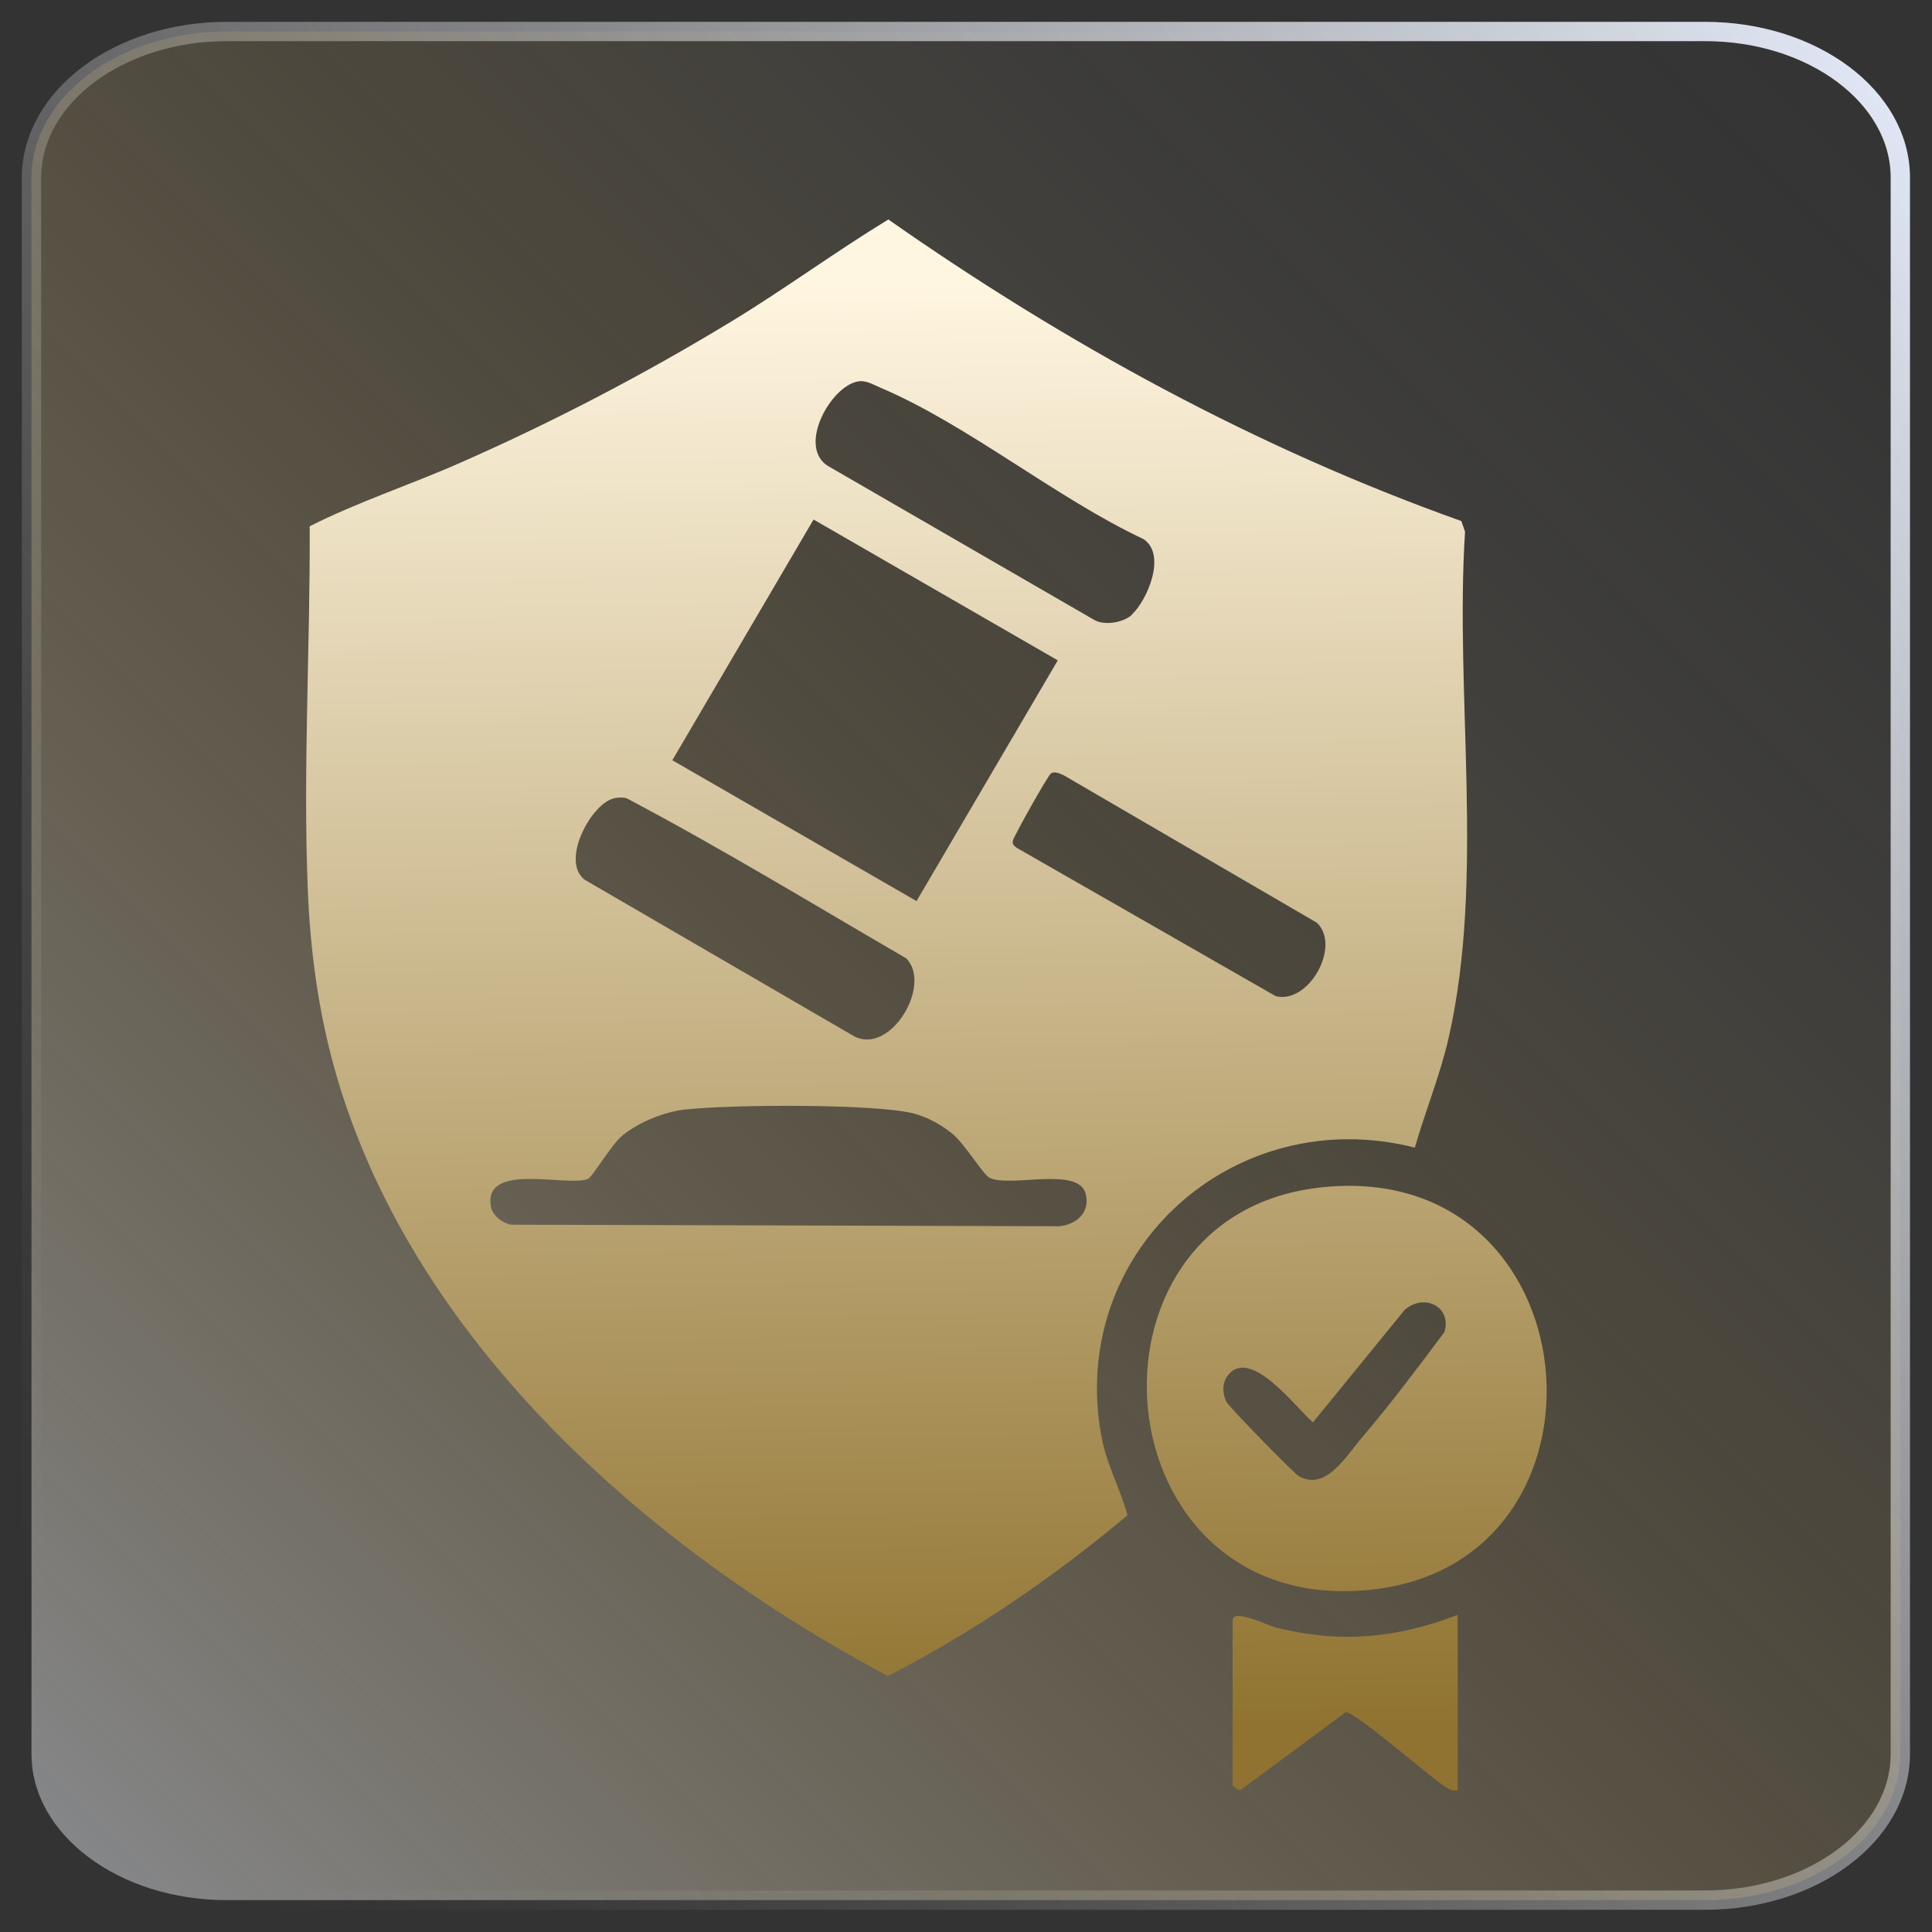
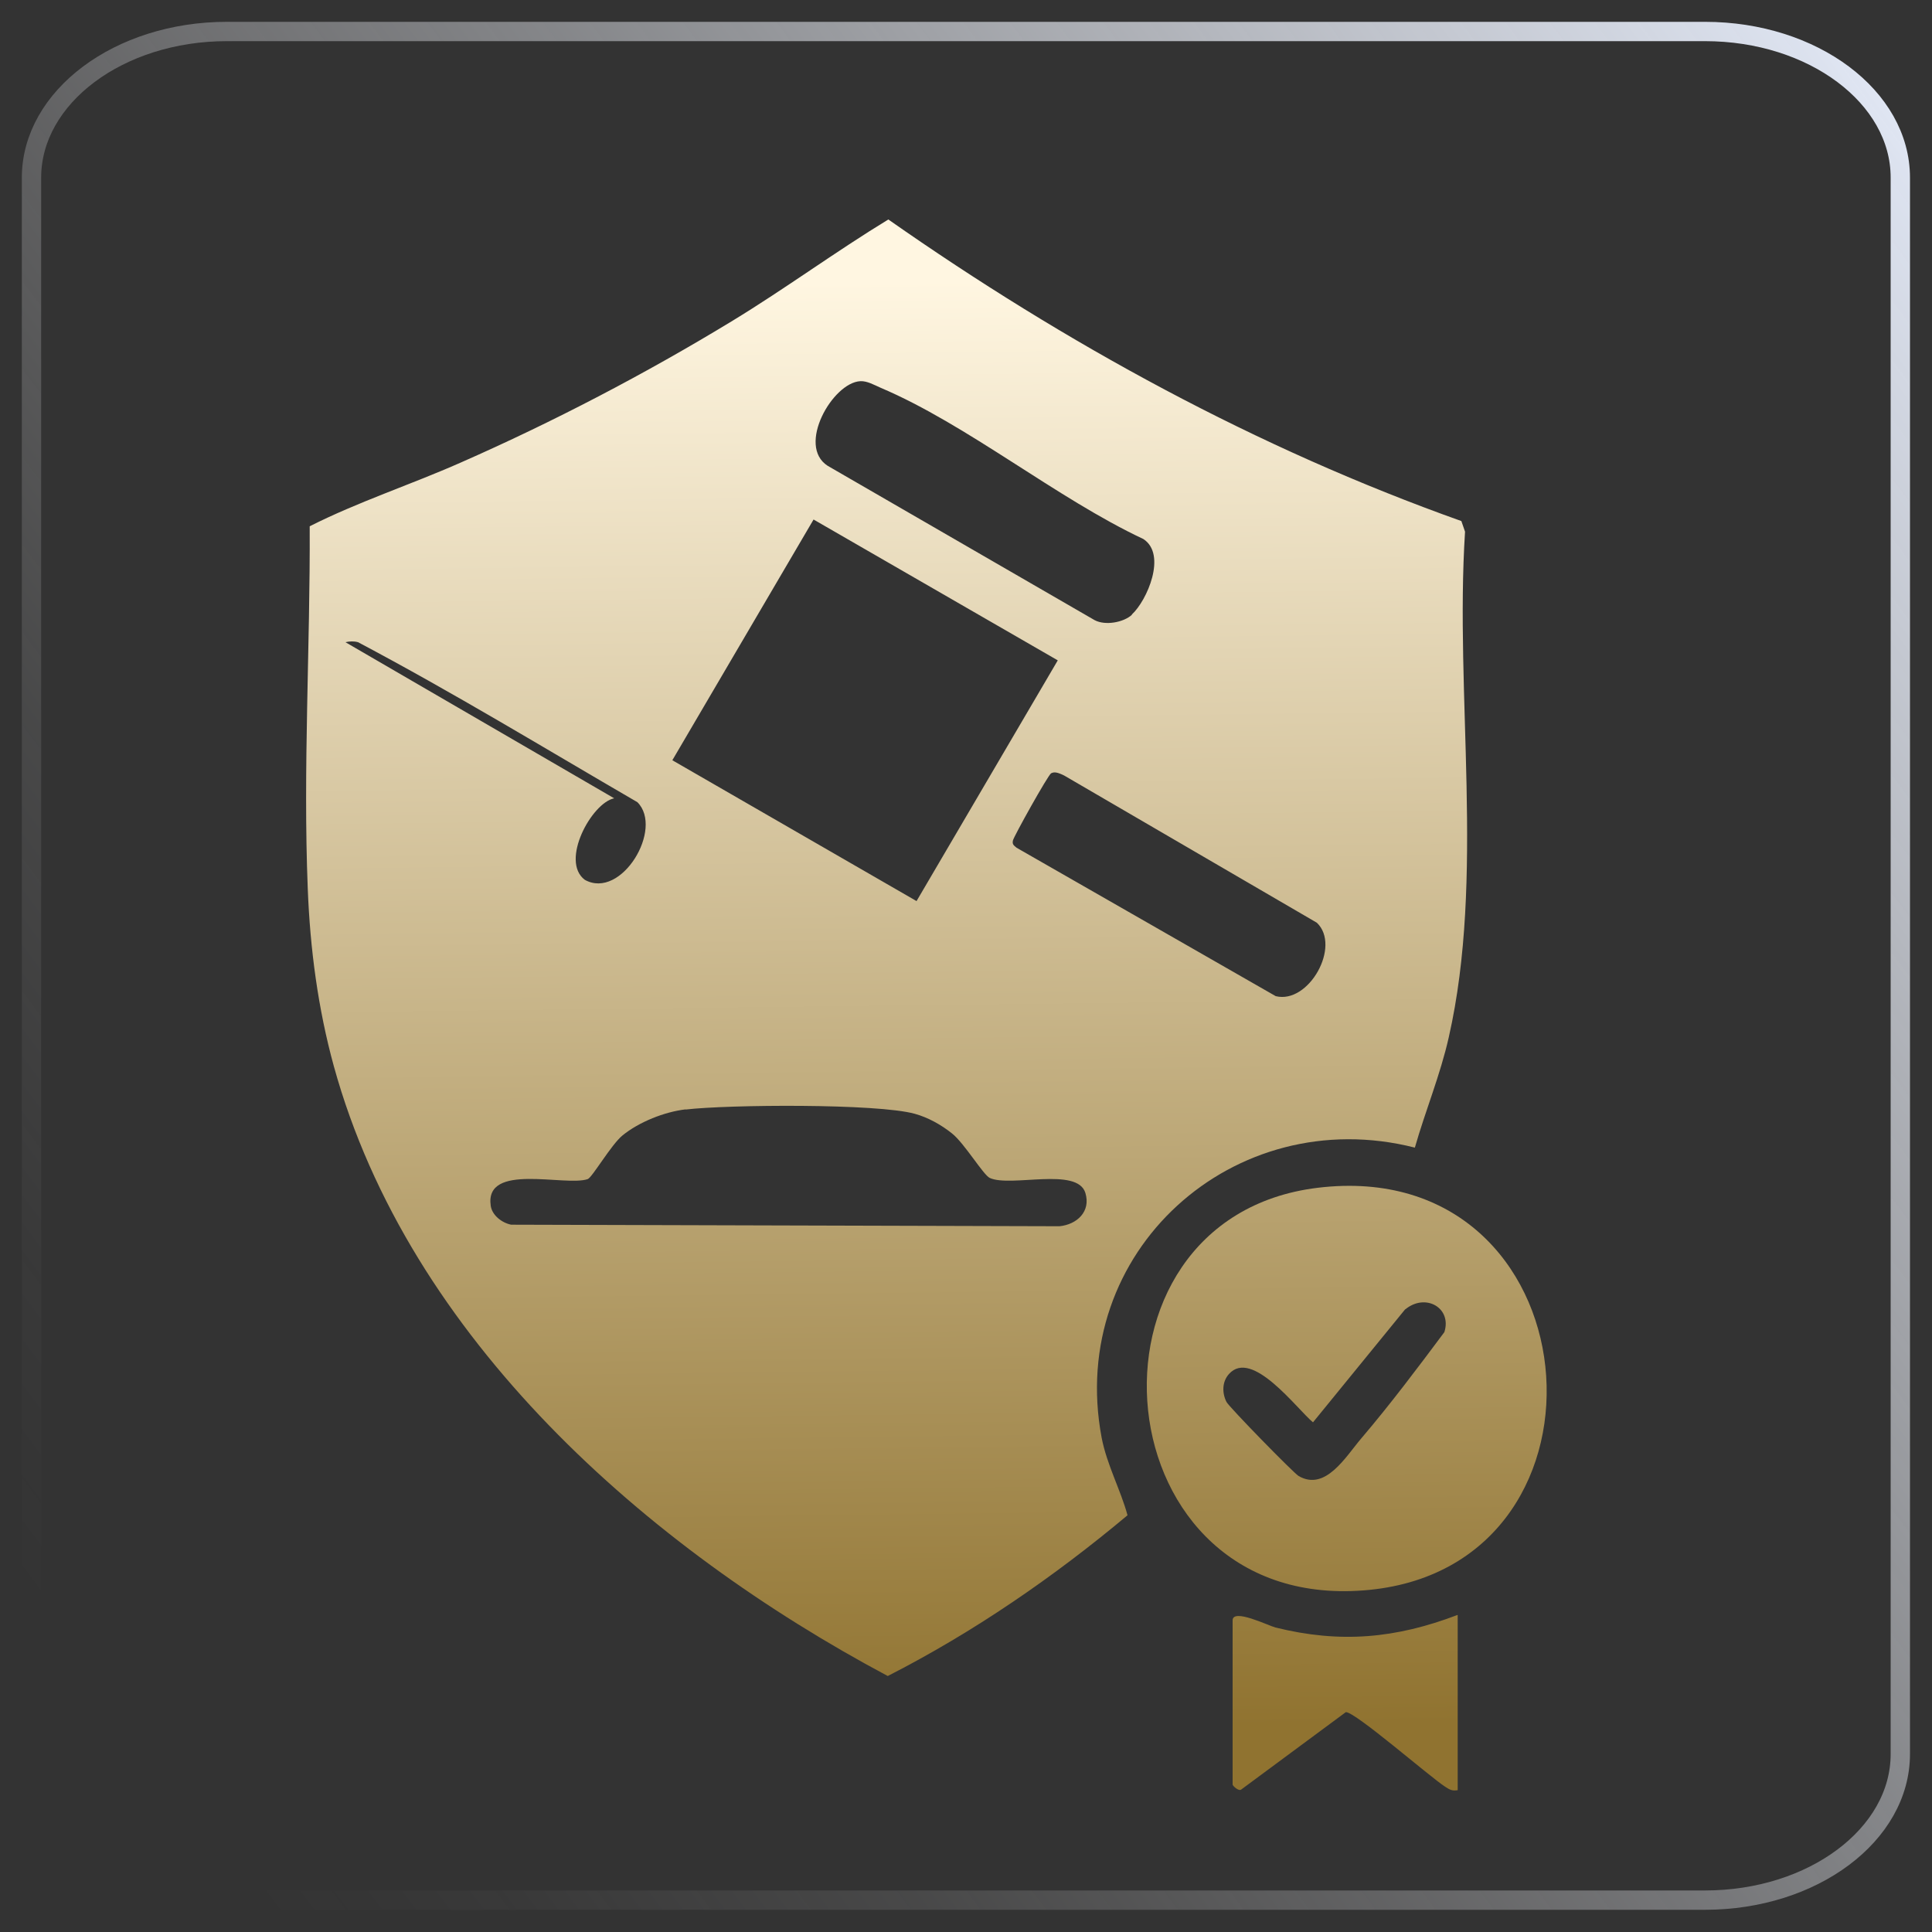
<svg xmlns="http://www.w3.org/2000/svg" xmlns:xlink="http://www.w3.org/1999/xlink" id="Layer_1" data-name="Layer 1" viewBox="0 0 100 100">
  <rect x="0" y="0" width="100" height="100" fill="#333333" stroke="none" />
  <defs>
    <style>
      .cls-1 {
        fill: url(#linear-gradient-4);
      }

      .cls-2 {
        fill: url(#linear-gradient-2);
        fill-opacity: .5;
      }

      .cls-3 {
        fill: url(#linear-gradient-3);
      }

      .cls-4 {
        fill: url(#linear-gradient-5);
      }

      .cls-5 {
        fill: none;
        stroke: url(#linear-gradient);
      }
    </style>
    <linearGradient id="linear-gradient" x1="-1.89" y1="88.92" x2="101.89" y2="11.08" gradientUnits="userSpaceOnUse">
      <stop offset=".05" stop-color="#f7f7f9" stop-opacity="0" />
      <stop offset=".13" stop-color="#f6f6f8" stop-opacity=".03" />
      <stop offset=".26" stop-color="#f4f5f8" stop-opacity=".11" />
      <stop offset=".41" stop-color="#f1f2f7" stop-opacity=".25" />
      <stop offset=".59" stop-color="#eceff6" stop-opacity=".44" />
      <stop offset=".78" stop-color="#e7ebf4" stop-opacity=".69" />
      <stop offset=".99" stop-color="#e0e6f3" stop-opacity=".98" />
      <stop offset="1" stop-color="#e0e6f3" />
    </linearGradient>
    <linearGradient id="linear-gradient-2" x1="99.21" y1=".79" x2=".15" y2="99.85" gradientUnits="userSpaceOnUse">
      <stop offset=".02" stop-color="#f7f7f9" stop-opacity="0" />
      <stop offset=".11" stop-color="#f7f2ea" stop-opacity=".03" />
      <stop offset=".25" stop-color="#f7e6c1" stop-opacity=".11" />
      <stop offset=".41" stop-color="#f7d380" stop-opacity=".25" />
      <stop offset=".42" stop-color="#f8d27c" stop-opacity=".25" />
      <stop offset=".49" stop-color="#f5d386" stop-opacity=".32" />
      <stop offset=".64" stop-color="#f0d8a1" stop-opacity=".49" />
      <stop offset=".84" stop-color="#e7dfcc" stop-opacity=".76" />
      <stop offset="1" stop-color="#e0e6f3" />
    </linearGradient>
    <linearGradient id="linear-gradient-3" x1="45.6" y1="14.56" x2="46.49" y2="89.53" gradientUnits="userSpaceOnUse">
      <stop offset="0" stop-color="#fff6e1" />
      <stop offset="1" stop-color="#907330" />
    </linearGradient>
    <linearGradient id="linear-gradient-4" x1="69.02" y1="14.28" x2="69.91" y2="89.25" xlink:href="#linear-gradient-3" />
    <linearGradient id="linear-gradient-5" x1="68.74" y1="14.28" x2="69.64" y2="89.26" xlink:href="#linear-gradient-3" />
  </defs>
  <g>
    <path class="cls-5" d="M11.74,1.63h76.51c5.59,0,10.11,3.39,10.11,7.56v81.6c0,4.18-4.53,7.56-10.11,7.56H11.74c-5.59,0-10.11-3.39-10.11-7.56V9.2C1.63,5.02,6.16,1.63,11.74,1.63Z" />
-     <path class="cls-2" d="M11.74,1.63h76.51c5.59,0,10.11,3.39,10.11,7.56v81.6c0,4.18-4.53,7.56-10.11,7.56H11.74c-5.59,0-10.11-3.39-10.11-7.56V9.2C1.63,5.02,6.16,1.63,11.74,1.63Z" />
  </g>
  <g>
-     <path class="cls-3" d="M73.23,59.4c-9.37-2.38-18.02,5.39-16.21,15.01.27,1.41.99,2.72,1.34,4.02-3.81,3.19-7.98,6.06-12.41,8.32-12.45-6.63-24.78-17.47-28.67-31.56-.82-2.98-1.23-6.08-1.35-9.18-.25-6.23.13-12.54.1-18.77,2.49-1.26,5.22-2.15,7.8-3.29,4.82-2.12,9.59-4.61,14.09-7.35,2.74-1.67,5.32-3.57,8.06-5.24,9.18,6.43,19.07,11.84,29.66,15.61l.19.55c-.54,8.45,1.03,17.91-.84,26.16-.44,1.96-1.21,3.8-1.76,5.73ZM58.58,31.81c.79-.72,1.83-3.11.6-3.91-4.49-2.11-9.12-5.93-13.6-7.83-.32-.14-.7-.36-1.05-.34-1.43.07-3.31,3.34-1.69,4.38l13.82,7.99c.55.29,1.49.12,1.93-.28ZM42.11,26.89l-7.31,12.46,12.64,7.29,7.31-12.46-12.64-7.29ZM54.41,40.02c-.17.1-1.94,3.28-1.98,3.48-.05.21.05.26.19.38l13.41,7.68c1.71.43,3.4-2.59,2.13-3.8l-13.08-7.62c-.19-.09-.47-.23-.66-.12ZM31.79,41.32c-1.17.24-2.81,3.25-1.52,4.22l13.91,8.08c1.89,1.05,4.1-2.65,2.72-4.02-4.8-2.79-9.56-5.69-14.46-8.28-.22-.06-.43-.05-.65,0ZM35.49,57.42c-1.1.13-2.41.65-3.27,1.35-.58.47-1.57,2.18-1.8,2.26-1.17.4-5.35-.88-5.02,1.38.07.5.59.89,1.06.98l28.38.08c.9-.09,1.63-.76,1.34-1.72-.41-1.37-3.86-.28-4.95-.78-.33-.15-1.31-1.79-1.95-2.3-.56-.45-1.24-.83-1.93-1.02-1.93-.54-9.68-.48-11.87-.22Z" />
+     <path class="cls-3" d="M73.23,59.4c-9.37-2.38-18.02,5.39-16.21,15.01.27,1.41.99,2.72,1.34,4.02-3.81,3.19-7.98,6.06-12.41,8.32-12.45-6.63-24.78-17.47-28.67-31.56-.82-2.98-1.23-6.08-1.35-9.18-.25-6.23.13-12.54.1-18.77,2.49-1.26,5.22-2.15,7.8-3.29,4.82-2.12,9.59-4.61,14.09-7.35,2.74-1.67,5.32-3.57,8.06-5.24,9.18,6.43,19.07,11.84,29.66,15.61l.19.55c-.54,8.45,1.03,17.91-.84,26.16-.44,1.96-1.21,3.8-1.76,5.73ZM58.58,31.81c.79-.72,1.83-3.11.6-3.91-4.49-2.11-9.12-5.93-13.6-7.83-.32-.14-.7-.36-1.05-.34-1.43.07-3.31,3.34-1.69,4.38l13.82,7.99c.55.29,1.49.12,1.93-.28ZM42.11,26.89l-7.31,12.46,12.64,7.29,7.31-12.46-12.64-7.29ZM54.41,40.02c-.17.1-1.94,3.28-1.98,3.48-.05.21.05.26.19.38l13.41,7.68c1.71.43,3.4-2.59,2.13-3.8l-13.08-7.62c-.19-.09-.47-.23-.66-.12ZM31.79,41.32c-1.17.24-2.81,3.25-1.52,4.22c1.89,1.05,4.1-2.65,2.72-4.02-4.8-2.79-9.56-5.69-14.46-8.28-.22-.06-.43-.05-.65,0ZM35.49,57.42c-1.1.13-2.41.65-3.27,1.35-.58.47-1.57,2.18-1.8,2.26-1.17.4-5.35-.88-5.02,1.38.07.5.59.89,1.06.98l28.38.08c.9-.09,1.63-.76,1.34-1.72-.41-1.37-3.86-.28-4.95-.78-.33-.15-1.31-1.79-1.95-2.3-.56-.45-1.24-.83-1.93-1.02-1.93-.54-9.68-.48-11.87-.22Z" />
    <path class="cls-1" d="M68.2,61.48c14.34-1.74,16.19,19.45,2.7,20.81-13.99,1.41-15.71-19.23-2.7-20.81ZM72.73,67.77l-4.77,5.85c-.85-.71-3.16-3.84-4.35-2.5-.36.4-.36.98-.13,1.44.12.25,3.49,3.7,3.74,3.84,1.39.8,2.43-1,3.24-1.95,1.5-1.76,2.92-3.65,4.3-5.5.4-1.25-.97-2.04-2.02-1.18Z" />
    <path class="cls-4" d="M75.45,83.61v9.05c-.29.05-.42-.03-.65-.18-.78-.5-4.67-3.89-5.14-3.86l-5.42,4.01c-.14.09-.44-.2-.44-.26v-8.5c0-.64,1.84.27,2.22.37,3.36.83,6.21.57,9.42-.65Z" />
  </g>
</svg>